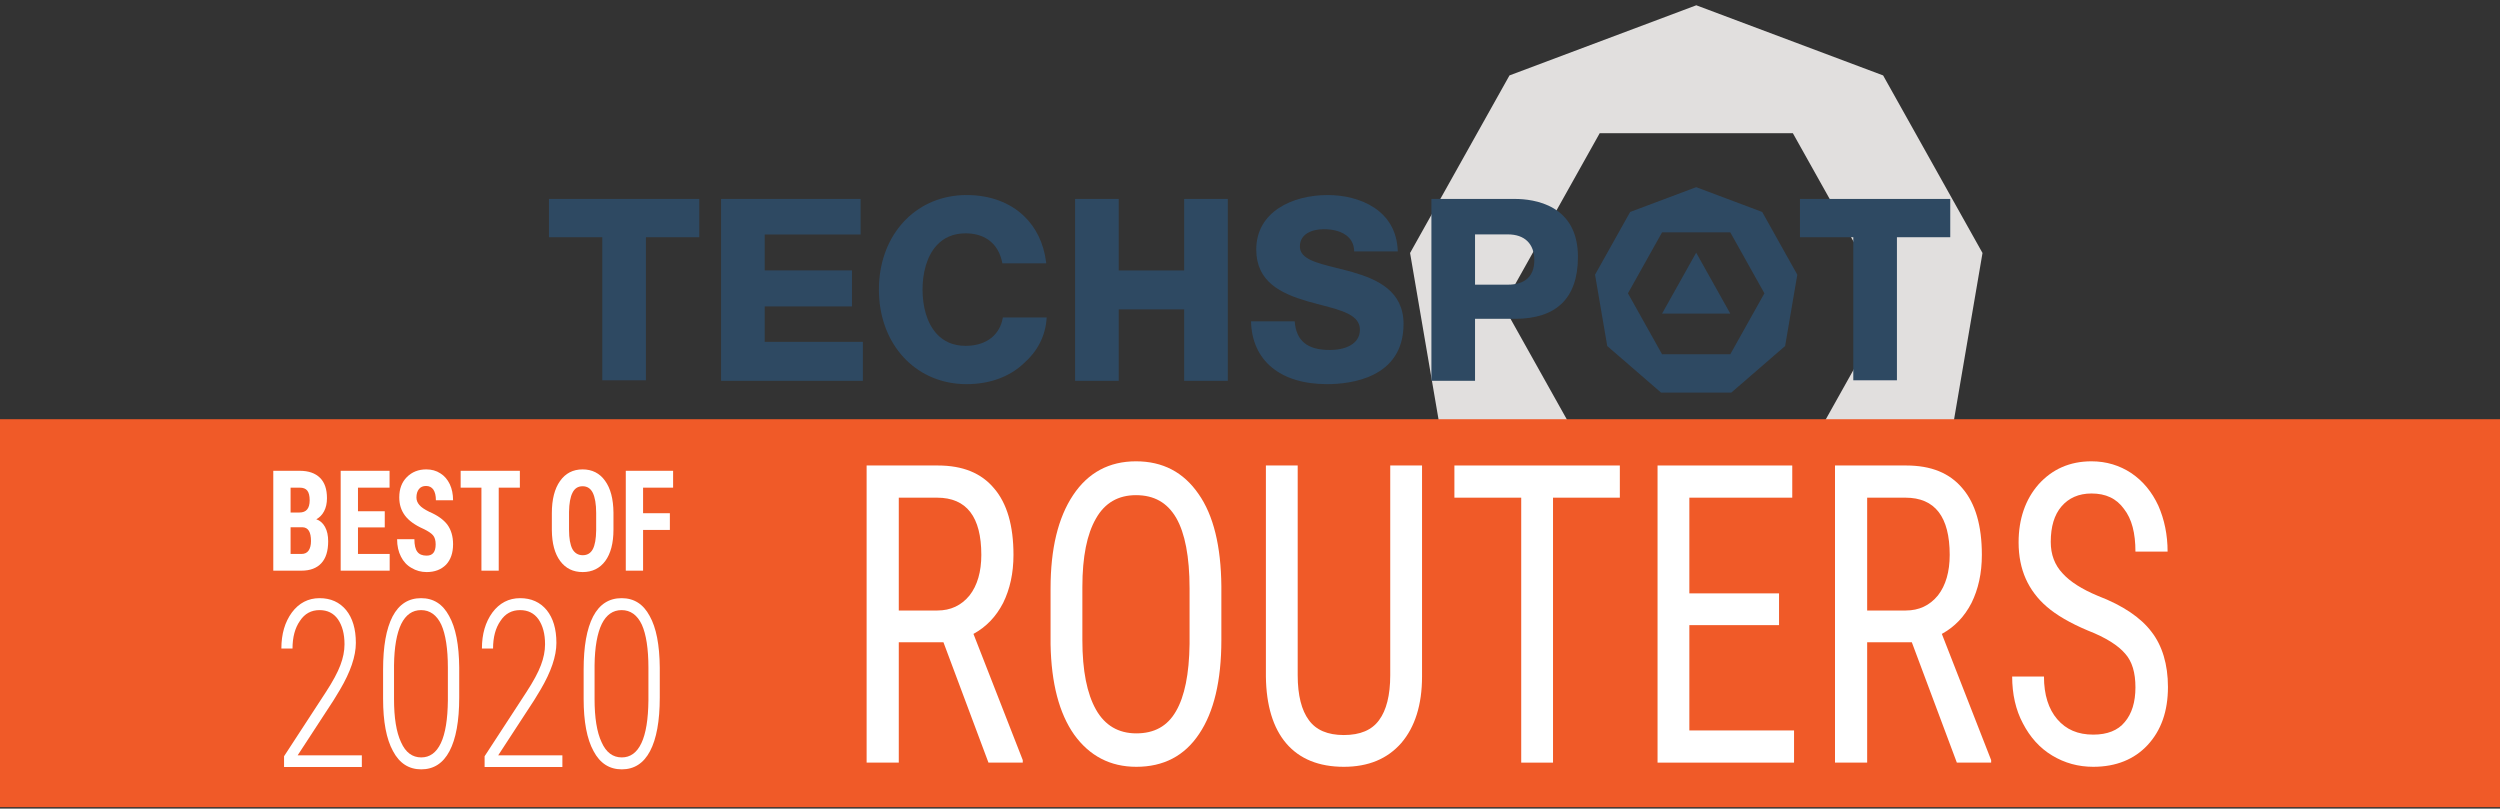
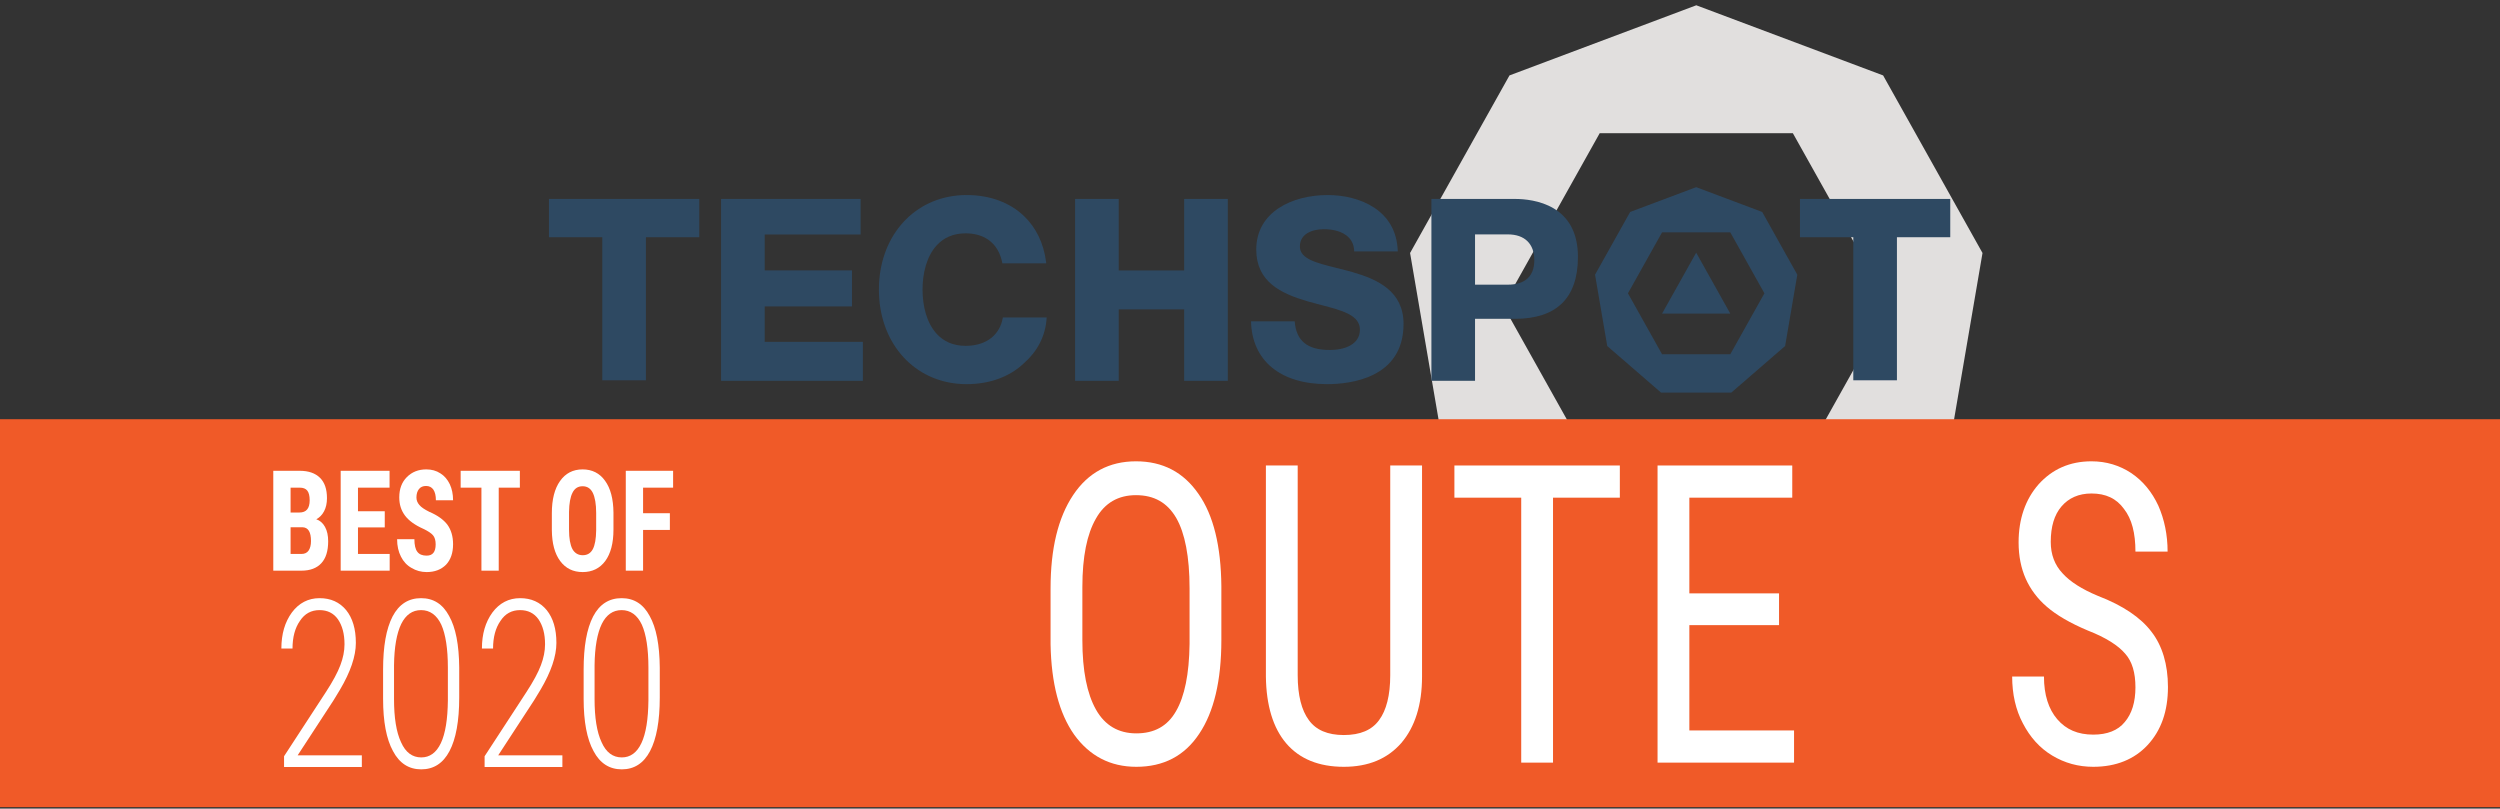
<svg xmlns="http://www.w3.org/2000/svg" width="100%" height="100%" viewBox="0 0 943 305" version="1.1" xml:space="preserve" style="fill-rule:evenodd;clip-rule:evenodd;stroke-linejoin:round;stroke-miterlimit:2;">
  <rect x="0" y="0" width="943" height="305" fill="#333333" stroke="none" />
  <g transform="matrix(0.362,0,0,0.362,676.261,42.928)">
    <path d="M0,379.679L-201.228,379.679L-301.836,199.933L-201.228,20.174L0,20.174L100.631,199.933L0,379.679ZM94.067,-39.995L-100.608,-113.085L-295.263,-39.995L-398.843,145.033L-362.866,355.415L-204.188,492.764L2.961,492.764L161.671,355.415L197.627,145.033L94.067,-39.995Z" style="fill:rgb(225,223,222);fill-rule:nonzero;" />
  </g>
  <g transform="matrix(1,0,0,1,652.668,95.308)">
    <path d="M0,22.991L-25.739,22.991L-12.87,0L0,22.991Z" style="fill:rgb(46,73,98);fill-rule:nonzero;" />
  </g>
  <g transform="matrix(1,0,0,1,678.949,129.005)">
    <path d="M0,-39.524L20.115,-39.524L20.115,14.442L36.573,14.442L36.573,-39.524L56.688,-39.524L56.688,-53.966L0,-53.966L0,-39.524Z" style="fill:rgb(46,73,98);fill-rule:nonzero;" />
  </g>
  <g transform="matrix(1,0,0,1,652.666,85.063)">
    <path d="M0,48.563L-25.737,48.563L-38.605,25.573L-25.737,2.581L0,2.581L12.871,25.573L0,48.563ZM12.032,-5.115L-12.868,-14.464L-37.765,-5.115L-51.014,18.551L-46.412,45.46L-26.117,63.027L0.379,63.027L20.679,45.46L25.277,18.551L12.032,-5.115Z" style="fill:rgb(46,73,98);fill-rule:nonzero;" />
  </g>
  <g transform="matrix(1,0,0,1,568.743,111.312)">
    <path d="M0,-3.935L-12.36,-3.935L-12.36,-22.901L0,-22.901C6.355,-22.901 10,-19.359 10,-13.176C10,-7.131 6.543,-3.935 0,-3.935M2.647,-36.273L-28.815,-36.273L-28.815,32.338L-12.36,32.338L-12.36,8.95L2.647,8.95C18.446,8.95 26.457,1.083 26.457,-14.444C26.457,-34.146 9.806,-36.273 2.647,-36.273" style="fill:rgb(46,73,98);fill-rule:nonzero;" />
  </g>
  <g transform="matrix(1,0,0,1,510.271,115.8)">
    <path d="M0,-13.129C-2.041,-13.714 -4.075,-14.22 -6.04,-14.705L-6.114,-14.726C-13.848,-16.644 -19.954,-18.159 -19.954,-22.833C-19.954,-27.635 -15.273,-29.346 -10.898,-29.346C-8.478,-29.346 -4.026,-28.921 -1.411,-26.095C-0.15,-24.739 0.5,-23.015 0.523,-20.969L16.965,-20.969C16.537,-36.659 2.466,-42.229 -9.481,-42.229C-22.887,-42.229 -36.409,-35.87 -36.409,-21.664C-36.409,-9.497 -27.116,-5.09 -17.077,-2.148C-15.348,-1.647 -13.617,-1.197 -11.945,-0.762C-4.085,1.283 2.688,3.051 2.688,8.533C2.688,14.197 -3.159,16.215 -8.634,16.215C-17.15,16.215 -21.373,12.779 -21.905,5.403L-38.384,5.403C-38.04,20.242 -27.316,29.1 -9.672,29.1C-1.01,29.1 19.146,26.885 19.146,6.389C19.146,-5.908 9.468,-10.379 0,-13.129" style="fill:rgb(46,73,98);fill-rule:nonzero;" />
  </g>
  <g transform="matrix(1,0,0,1,446.669,116.68)">
    <path d="M0,-14.671L-24.685,-14.671L-24.685,-41.641L-41.145,-41.641L-41.145,26.97L-24.685,26.97L-24.685,0.016L0,0.016L0,26.97L16.458,26.97L16.458,-41.641L0,-41.641L0,-14.671Z" style="fill:rgb(46,73,98);fill-rule:nonzero;" />
  </g>
  <g transform="matrix(1,0,0,1,394.568,98.726)">
    <path d="M0.231,21.018L-16.283,21.018C-17.362,27.47 -22.259,31.415 -29.477,31.71C-29.767,31.723 -30.059,31.73 -30.356,31.73C-35.124,31.73 -38.668,29.987 -41.206,27.243C-45.041,23.102 -46.587,16.681 -46.587,10.509C-46.587,4.337 -45.041,-2.085 -41.206,-6.227C-38.668,-8.968 -35.124,-10.712 -30.356,-10.712C-30.059,-10.712 -29.767,-10.703 -29.477,-10.692C-22.4,-10.385 -17.749,-6.332 -16.476,0.601L0.078,0.601C0.056,0.398 0.025,0.2 0,0C-0.91,-7.082 -3.85,-12.985 -8.373,-17.285C-13.66,-22.312 -21.104,-25.156 -29.976,-25.156C-31.175,-25.156 -32.352,-25.098 -33.506,-24.983C-50.822,-23.26 -63.045,-8.866 -63.045,10.506L-63.045,10.513C-63.045,29.884 -50.822,44.278 -33.506,46.001C-32.352,46.116 -31.175,46.174 -29.976,46.174C-21.104,46.174 -13.66,43.33 -8.373,38.303C-3.489,34.051 -0.135,28.195 0.231,21.018Z" style="fill:rgb(46,73,98);fill-rule:nonzero;" />
  </g>
  <g transform="matrix(1,0,0,1,288.446,103.108)">
    <path d="M0,12.472L32.918,12.472L32.918,-1.115L0,-1.115L0,-14.664L36.17,-14.664L36.17,-28.069L-16.457,-28.069L-16.457,40.541L37.031,40.541L37.031,25.84L0,25.84L0,12.472Z" style="fill:rgb(46,73,98);fill-rule:nonzero;" />
  </g>
  <g transform="matrix(1,0,0,1,207.072,129.005)">
    <path d="M0,-39.524L20.115,-39.524L20.115,14.442L36.573,14.442L36.573,-39.524L56.689,-39.524L56.689,-53.966L0,-53.966L0,-39.524Z" style="fill:rgb(46,73,98);fill-rule:nonzero;" />
  </g>
  <g transform="matrix(-1,0,0,1,1235.69,-107.066)">
    <rect x="263.099" y="265.194" width="1003.38" height="146.328" style="fill:rgb(240,90,40);" />
  </g>
  <g transform="matrix(1,0,0,1,38.721,0)">
    <g transform="matrix(0.855,0,0,1,-194.72,-130.35)">
      <g transform="matrix(157.636,0,0,157.636,552.644,418.012)">
-         <path d="M0.292,-0.288L0.167,-0.288L0.167,0L0.077,0L0.077,-0.711L0.276,-0.711C0.346,-0.711 0.398,-0.693 0.434,-0.656C0.47,-0.62 0.488,-0.567 0.488,-0.497C0.488,-0.453 0.478,-0.415 0.459,-0.382C0.439,-0.349 0.412,-0.325 0.376,-0.308L0.514,-0.006L0.514,0L0.418,0L0.292,-0.288ZM0.167,-0.364L0.275,-0.364C0.312,-0.364 0.342,-0.376 0.365,-0.4C0.387,-0.424 0.398,-0.457 0.398,-0.497C0.398,-0.588 0.357,-0.634 0.274,-0.634L0.167,-0.634L0.167,-0.364Z" style="fill:white;fill-rule:nonzero;" />
-       </g>
+         </g>
      <g transform="matrix(157.636,0,0,157.636,636.317,418.012)">
        <path d="M0.539,-0.293C0.539,-0.196 0.518,-0.121 0.477,-0.069C0.436,-0.016 0.377,0.01 0.301,0.01C0.228,0.01 0.17,-0.016 0.127,-0.067C0.085,-0.118 0.063,-0.19 0.061,-0.283L0.061,-0.417C0.061,-0.512 0.082,-0.586 0.124,-0.64C0.166,-0.694 0.225,-0.721 0.3,-0.721C0.375,-0.721 0.433,-0.695 0.475,-0.643C0.517,-0.592 0.538,-0.518 0.539,-0.422L0.539,-0.293ZM0.45,-0.417C0.45,-0.493 0.437,-0.549 0.413,-0.585C0.388,-0.622 0.351,-0.64 0.3,-0.64C0.251,-0.64 0.213,-0.622 0.188,-0.584C0.163,-0.547 0.15,-0.493 0.15,-0.42L0.15,-0.293C0.15,-0.22 0.163,-0.165 0.188,-0.127C0.213,-0.089 0.251,-0.07 0.301,-0.07C0.351,-0.07 0.388,-0.087 0.412,-0.123C0.436,-0.158 0.449,-0.212 0.45,-0.284L0.45,-0.417Z" style="fill:white;fill-rule:nonzero;" />
      </g>
      <g transform="matrix(157.636,0,0,157.636,730.998,418.012)">
        <path d="M0.5,-0.711L0.5,-0.206C0.5,-0.138 0.48,-0.085 0.442,-0.047C0.403,-0.009 0.35,0.01 0.281,0.01C0.211,0.01 0.157,-0.009 0.12,-0.046C0.083,-0.083 0.064,-0.137 0.063,-0.206L0.063,-0.711L0.152,-0.711L0.152,-0.209C0.152,-0.161 0.163,-0.125 0.183,-0.102C0.203,-0.078 0.236,-0.066 0.281,-0.066C0.327,-0.066 0.36,-0.078 0.38,-0.102C0.4,-0.125 0.411,-0.161 0.411,-0.209L0.411,-0.711L0.5,-0.711Z" style="fill:white;fill-rule:nonzero;" />
      </g>
      <g transform="matrix(157.636,0,0,157.636,819.521,418.012)">
        <path d="M0.492,-0.634L0.305,-0.634L0.305,0L0.216,0L0.216,-0.634L0.029,-0.634L0.029,-0.711L0.492,-0.711L0.492,-0.634Z" style="fill:white;fill-rule:nonzero;" />
      </g>
      <g transform="matrix(157.636,0,0,157.636,901.578,418.012)">
        <path d="M0.417,-0.329L0.166,-0.329L0.166,-0.077L0.459,-0.077L0.459,0L0.077,0L0.077,-0.711L0.454,-0.711L0.454,-0.634L0.166,-0.634L0.166,-0.405L0.417,-0.405L0.417,-0.329Z" style="fill:white;fill-rule:nonzero;" />
      </g>
      <g transform="matrix(157.636,0,0,157.636,979.864,418.012)">
-         <path d="M0.292,-0.288L0.167,-0.288L0.167,0L0.077,0L0.077,-0.711L0.276,-0.711C0.346,-0.711 0.398,-0.693 0.434,-0.656C0.47,-0.62 0.488,-0.567 0.488,-0.497C0.488,-0.453 0.478,-0.415 0.459,-0.382C0.439,-0.349 0.412,-0.325 0.376,-0.308L0.514,-0.006L0.514,0L0.418,0L0.292,-0.288ZM0.167,-0.364L0.275,-0.364C0.312,-0.364 0.342,-0.376 0.365,-0.4C0.387,-0.424 0.398,-0.457 0.398,-0.497C0.398,-0.588 0.357,-0.634 0.274,-0.634L0.167,-0.634L0.167,-0.364Z" style="fill:white;fill-rule:nonzero;" />
-       </g>
+         </g>
      <g transform="matrix(157.636,0,0,157.636,1063.54,418.012)">
        <path d="M0.387,-0.18C0.387,-0.215 0.378,-0.242 0.358,-0.261C0.339,-0.28 0.305,-0.299 0.254,-0.316C0.204,-0.334 0.166,-0.353 0.139,-0.373C0.113,-0.392 0.093,-0.415 0.08,-0.44C0.067,-0.465 0.06,-0.494 0.06,-0.527C0.06,-0.583 0.079,-0.63 0.116,-0.666C0.154,-0.702 0.203,-0.721 0.264,-0.721C0.306,-0.721 0.343,-0.711 0.375,-0.693C0.408,-0.674 0.433,-0.648 0.451,-0.615C0.468,-0.582 0.477,-0.545 0.477,-0.505L0.387,-0.505C0.387,-0.549 0.377,-0.583 0.355,-0.607C0.334,-0.632 0.304,-0.644 0.264,-0.644C0.228,-0.644 0.2,-0.633 0.18,-0.613C0.16,-0.593 0.15,-0.565 0.15,-0.528C0.15,-0.498 0.161,-0.473 0.183,-0.453C0.204,-0.433 0.237,-0.415 0.282,-0.399C0.352,-0.376 0.402,-0.347 0.432,-0.313C0.462,-0.28 0.478,-0.235 0.478,-0.181C0.478,-0.123 0.459,-0.077 0.421,-0.042C0.384,-0.008 0.333,0.01 0.269,0.01C0.227,0.01 0.189,0.001 0.154,-0.017C0.119,-0.035 0.092,-0.061 0.072,-0.094C0.052,-0.126 0.042,-0.164 0.042,-0.206L0.131,-0.206C0.131,-0.162 0.144,-0.128 0.168,-0.104C0.193,-0.079 0.226,-0.067 0.269,-0.067C0.308,-0.067 0.338,-0.077 0.357,-0.097C0.377,-0.117 0.387,-0.145 0.387,-0.18Z" style="fill:white;fill-rule:nonzero;" />
      </g>
    </g>
    <g transform="matrix(1,0,0,1,-271.271,-130.35)">
      <g transform="matrix(0.855,0,0,1,48.228,0)">
        <g transform="matrix(52.983,0,0,52.983,333.127,345.605)">
          <path d="M0.057,0L0.057,-0.711L0.277,-0.711C0.351,-0.711 0.407,-0.694 0.446,-0.661C0.485,-0.628 0.504,-0.58 0.504,-0.516C0.504,-0.48 0.496,-0.449 0.48,-0.423C0.464,-0.397 0.442,-0.378 0.415,-0.366C0.446,-0.357 0.471,-0.338 0.488,-0.311C0.506,-0.283 0.514,-0.249 0.514,-0.209C0.514,-0.14 0.495,-0.088 0.457,-0.053C0.419,-0.018 0.364,0 0.292,0L0.057,0ZM0.201,-0.309L0.201,-0.119L0.292,-0.119C0.318,-0.119 0.338,-0.127 0.351,-0.143C0.364,-0.159 0.371,-0.182 0.371,-0.211C0.371,-0.275 0.348,-0.307 0.302,-0.309L0.201,-0.309ZM0.201,-0.414L0.275,-0.414C0.332,-0.414 0.36,-0.443 0.36,-0.501C0.36,-0.533 0.353,-0.556 0.34,-0.57C0.327,-0.584 0.306,-0.591 0.277,-0.591L0.201,-0.591L0.201,-0.414Z" style="fill:white;fill-rule:nonzero;" />
        </g>
        <g transform="matrix(52.983,0,0,52.983,362.858,345.605)">
          <path d="M0.424,-0.308L0.201,-0.308L0.201,-0.119L0.465,-0.119L0.465,0L0.057,0L0.057,-0.711L0.464,-0.711L0.464,-0.591L0.201,-0.591L0.201,-0.423L0.424,-0.423L0.424,-0.308Z" style="fill:white;fill-rule:nonzero;" />
        </g>
        <g transform="matrix(52.983,0,0,52.983,388.864,345.605)">
          <path d="M0.357,-0.187C0.357,-0.215 0.35,-0.237 0.335,-0.252C0.32,-0.267 0.293,-0.282 0.254,-0.298C0.183,-0.325 0.132,-0.357 0.101,-0.393C0.069,-0.43 0.054,-0.472 0.054,-0.522C0.054,-0.582 0.075,-0.63 0.117,-0.666C0.16,-0.703 0.214,-0.721 0.279,-0.721C0.323,-0.721 0.362,-0.712 0.396,-0.693C0.43,-0.675 0.456,-0.649 0.475,-0.615C0.493,-0.582 0.502,-0.544 0.502,-0.501L0.359,-0.501C0.359,-0.534 0.352,-0.559 0.338,-0.577C0.324,-0.594 0.304,-0.603 0.277,-0.603C0.252,-0.603 0.232,-0.596 0.218,-0.581C0.204,-0.566 0.197,-0.546 0.197,-0.521C0.197,-0.501 0.205,-0.484 0.221,-0.468C0.236,-0.452 0.264,-0.436 0.304,-0.419C0.373,-0.394 0.423,-0.363 0.455,-0.327C0.486,-0.29 0.502,-0.244 0.502,-0.188C0.502,-0.126 0.482,-0.077 0.443,-0.042C0.403,-0.008 0.35,0.01 0.282,0.01C0.236,0.01 0.194,0 0.157,-0.019C0.119,-0.037 0.089,-0.064 0.068,-0.1C0.047,-0.135 0.036,-0.176 0.036,-0.224L0.18,-0.224C0.18,-0.183 0.188,-0.153 0.204,-0.135C0.22,-0.116 0.246,-0.107 0.282,-0.107C0.332,-0.107 0.357,-0.133 0.357,-0.187Z" style="fill:white;fill-rule:nonzero;" />
        </g>
        <g transform="matrix(52.983,0,0,52.983,417.482,345.605)">
          <path d="M0.518,-0.591L0.342,-0.591L0.342,0L0.198,0L0.198,-0.591L0.025,-0.591L0.025,-0.711L0.518,-0.711L0.518,-0.591Z" style="fill:white;fill-rule:nonzero;" />
        </g>
        <g transform="matrix(52.983,0,0,52.983,456.658,345.605)">
          <path d="M0.558,-0.292C0.558,-0.196 0.535,-0.122 0.49,-0.069C0.445,-0.017 0.382,0.01 0.302,0.01C0.222,0.01 0.16,-0.016 0.114,-0.069C0.069,-0.121 0.046,-0.194 0.045,-0.288L0.045,-0.41C0.045,-0.507 0.068,-0.584 0.113,-0.638C0.158,-0.693 0.221,-0.721 0.301,-0.721C0.38,-0.721 0.443,-0.694 0.488,-0.64C0.534,-0.586 0.557,-0.51 0.558,-0.413L0.558,-0.292ZM0.414,-0.411C0.414,-0.475 0.404,-0.522 0.386,-0.554C0.368,-0.585 0.34,-0.601 0.301,-0.601C0.263,-0.601 0.235,-0.586 0.217,-0.555C0.199,-0.525 0.189,-0.479 0.188,-0.418L0.188,-0.292C0.188,-0.229 0.198,-0.184 0.216,-0.154C0.235,-0.125 0.264,-0.11 0.302,-0.11C0.34,-0.11 0.368,-0.124 0.386,-0.153C0.404,-0.182 0.413,-0.227 0.414,-0.287L0.414,-0.411Z" style="fill:white;fill-rule:nonzero;" />
        </g>
        <g transform="matrix(52.983,0,0,52.983,488.639,345.605)">
          <path d="M0.424,-0.29L0.201,-0.29L0.201,0L0.057,0L0.057,-0.711L0.451,-0.711L0.451,-0.591L0.201,-0.591L0.201,-0.409L0.424,-0.409L0.424,-0.29Z" style="fill:white;fill-rule:nonzero;" />
        </g>
      </g>
      <g transform="matrix(0.881,0,0,1,39.7,0)">
        <g transform="matrix(88.336,0,0,88.336,334.775,419.668)">
          <path d="M0.442,0L0.065,0L0.065,-0.046L0.267,-0.319C0.301,-0.365 0.325,-0.404 0.338,-0.435C0.351,-0.465 0.358,-0.495 0.358,-0.524C0.358,-0.569 0.347,-0.604 0.326,-0.631C0.305,-0.657 0.275,-0.67 0.237,-0.67C0.197,-0.67 0.165,-0.655 0.142,-0.624C0.118,-0.594 0.106,-0.554 0.106,-0.506L0.052,-0.506C0.052,-0.568 0.069,-0.619 0.103,-0.66C0.137,-0.7 0.182,-0.721 0.237,-0.721C0.291,-0.721 0.334,-0.704 0.366,-0.67C0.397,-0.636 0.413,-0.59 0.413,-0.53C0.413,-0.473 0.387,-0.406 0.336,-0.33L0.305,-0.285L0.131,-0.05L0.442,-0.05L0.442,0Z" style="fill:white;fill-rule:nonzero;" />
        </g>
        <g transform="matrix(88.336,0,0,88.336,377.707,419.668)">
          <path d="M0.428,-0.297C0.428,-0.196 0.412,-0.12 0.381,-0.068C0.35,-0.016 0.304,0.01 0.244,0.01C0.184,0.01 0.138,-0.016 0.107,-0.068C0.075,-0.119 0.059,-0.194 0.059,-0.291L0.059,-0.416C0.059,-0.515 0.074,-0.59 0.105,-0.643C0.136,-0.695 0.182,-0.721 0.243,-0.721C0.303,-0.721 0.348,-0.696 0.379,-0.645C0.411,-0.595 0.427,-0.522 0.428,-0.425L0.428,-0.297ZM0.373,-0.424C0.373,-0.505 0.362,-0.567 0.341,-0.608C0.319,-0.649 0.286,-0.67 0.243,-0.67C0.201,-0.67 0.169,-0.65 0.147,-0.611C0.125,-0.571 0.113,-0.512 0.112,-0.434L0.112,-0.29C0.112,-0.211 0.123,-0.149 0.146,-0.106C0.168,-0.062 0.201,-0.041 0.244,-0.041C0.285,-0.041 0.317,-0.061 0.339,-0.102C0.361,-0.143 0.372,-0.204 0.373,-0.284L0.373,-0.424Z" style="fill:white;fill-rule:nonzero;" />
        </g>
        <g transform="matrix(88.336,0,0,88.336,420.639,419.668)">
          <path d="M0.442,0L0.065,0L0.065,-0.046L0.267,-0.319C0.301,-0.365 0.325,-0.404 0.338,-0.435C0.351,-0.465 0.358,-0.495 0.358,-0.524C0.358,-0.569 0.347,-0.604 0.326,-0.631C0.305,-0.657 0.275,-0.67 0.237,-0.67C0.197,-0.67 0.165,-0.655 0.142,-0.624C0.118,-0.594 0.106,-0.554 0.106,-0.506L0.052,-0.506C0.052,-0.568 0.069,-0.619 0.103,-0.66C0.137,-0.7 0.182,-0.721 0.237,-0.721C0.291,-0.721 0.334,-0.704 0.366,-0.67C0.397,-0.636 0.413,-0.59 0.413,-0.53C0.413,-0.473 0.387,-0.406 0.336,-0.33L0.305,-0.285L0.131,-0.05L0.442,-0.05L0.442,0Z" style="fill:white;fill-rule:nonzero;" />
        </g>
        <g transform="matrix(88.336,0,0,88.336,463.571,419.668)">
          <path d="M0.428,-0.297C0.428,-0.196 0.412,-0.12 0.381,-0.068C0.35,-0.016 0.304,0.01 0.244,0.01C0.184,0.01 0.138,-0.016 0.107,-0.068C0.075,-0.119 0.059,-0.194 0.059,-0.291L0.059,-0.416C0.059,-0.515 0.074,-0.59 0.105,-0.643C0.136,-0.695 0.182,-0.721 0.243,-0.721C0.303,-0.721 0.348,-0.696 0.379,-0.645C0.411,-0.595 0.427,-0.522 0.428,-0.425L0.428,-0.297ZM0.373,-0.424C0.373,-0.505 0.362,-0.567 0.341,-0.608C0.319,-0.649 0.286,-0.67 0.243,-0.67C0.201,-0.67 0.169,-0.65 0.147,-0.611C0.125,-0.571 0.113,-0.512 0.112,-0.434L0.112,-0.29C0.112,-0.211 0.123,-0.149 0.146,-0.106C0.168,-0.062 0.201,-0.041 0.244,-0.041C0.285,-0.041 0.317,-0.061 0.339,-0.102C0.361,-0.143 0.372,-0.204 0.373,-0.284L0.373,-0.424Z" style="fill:white;fill-rule:nonzero;" />
        </g>
      </g>
    </g>
  </g>
</svg>